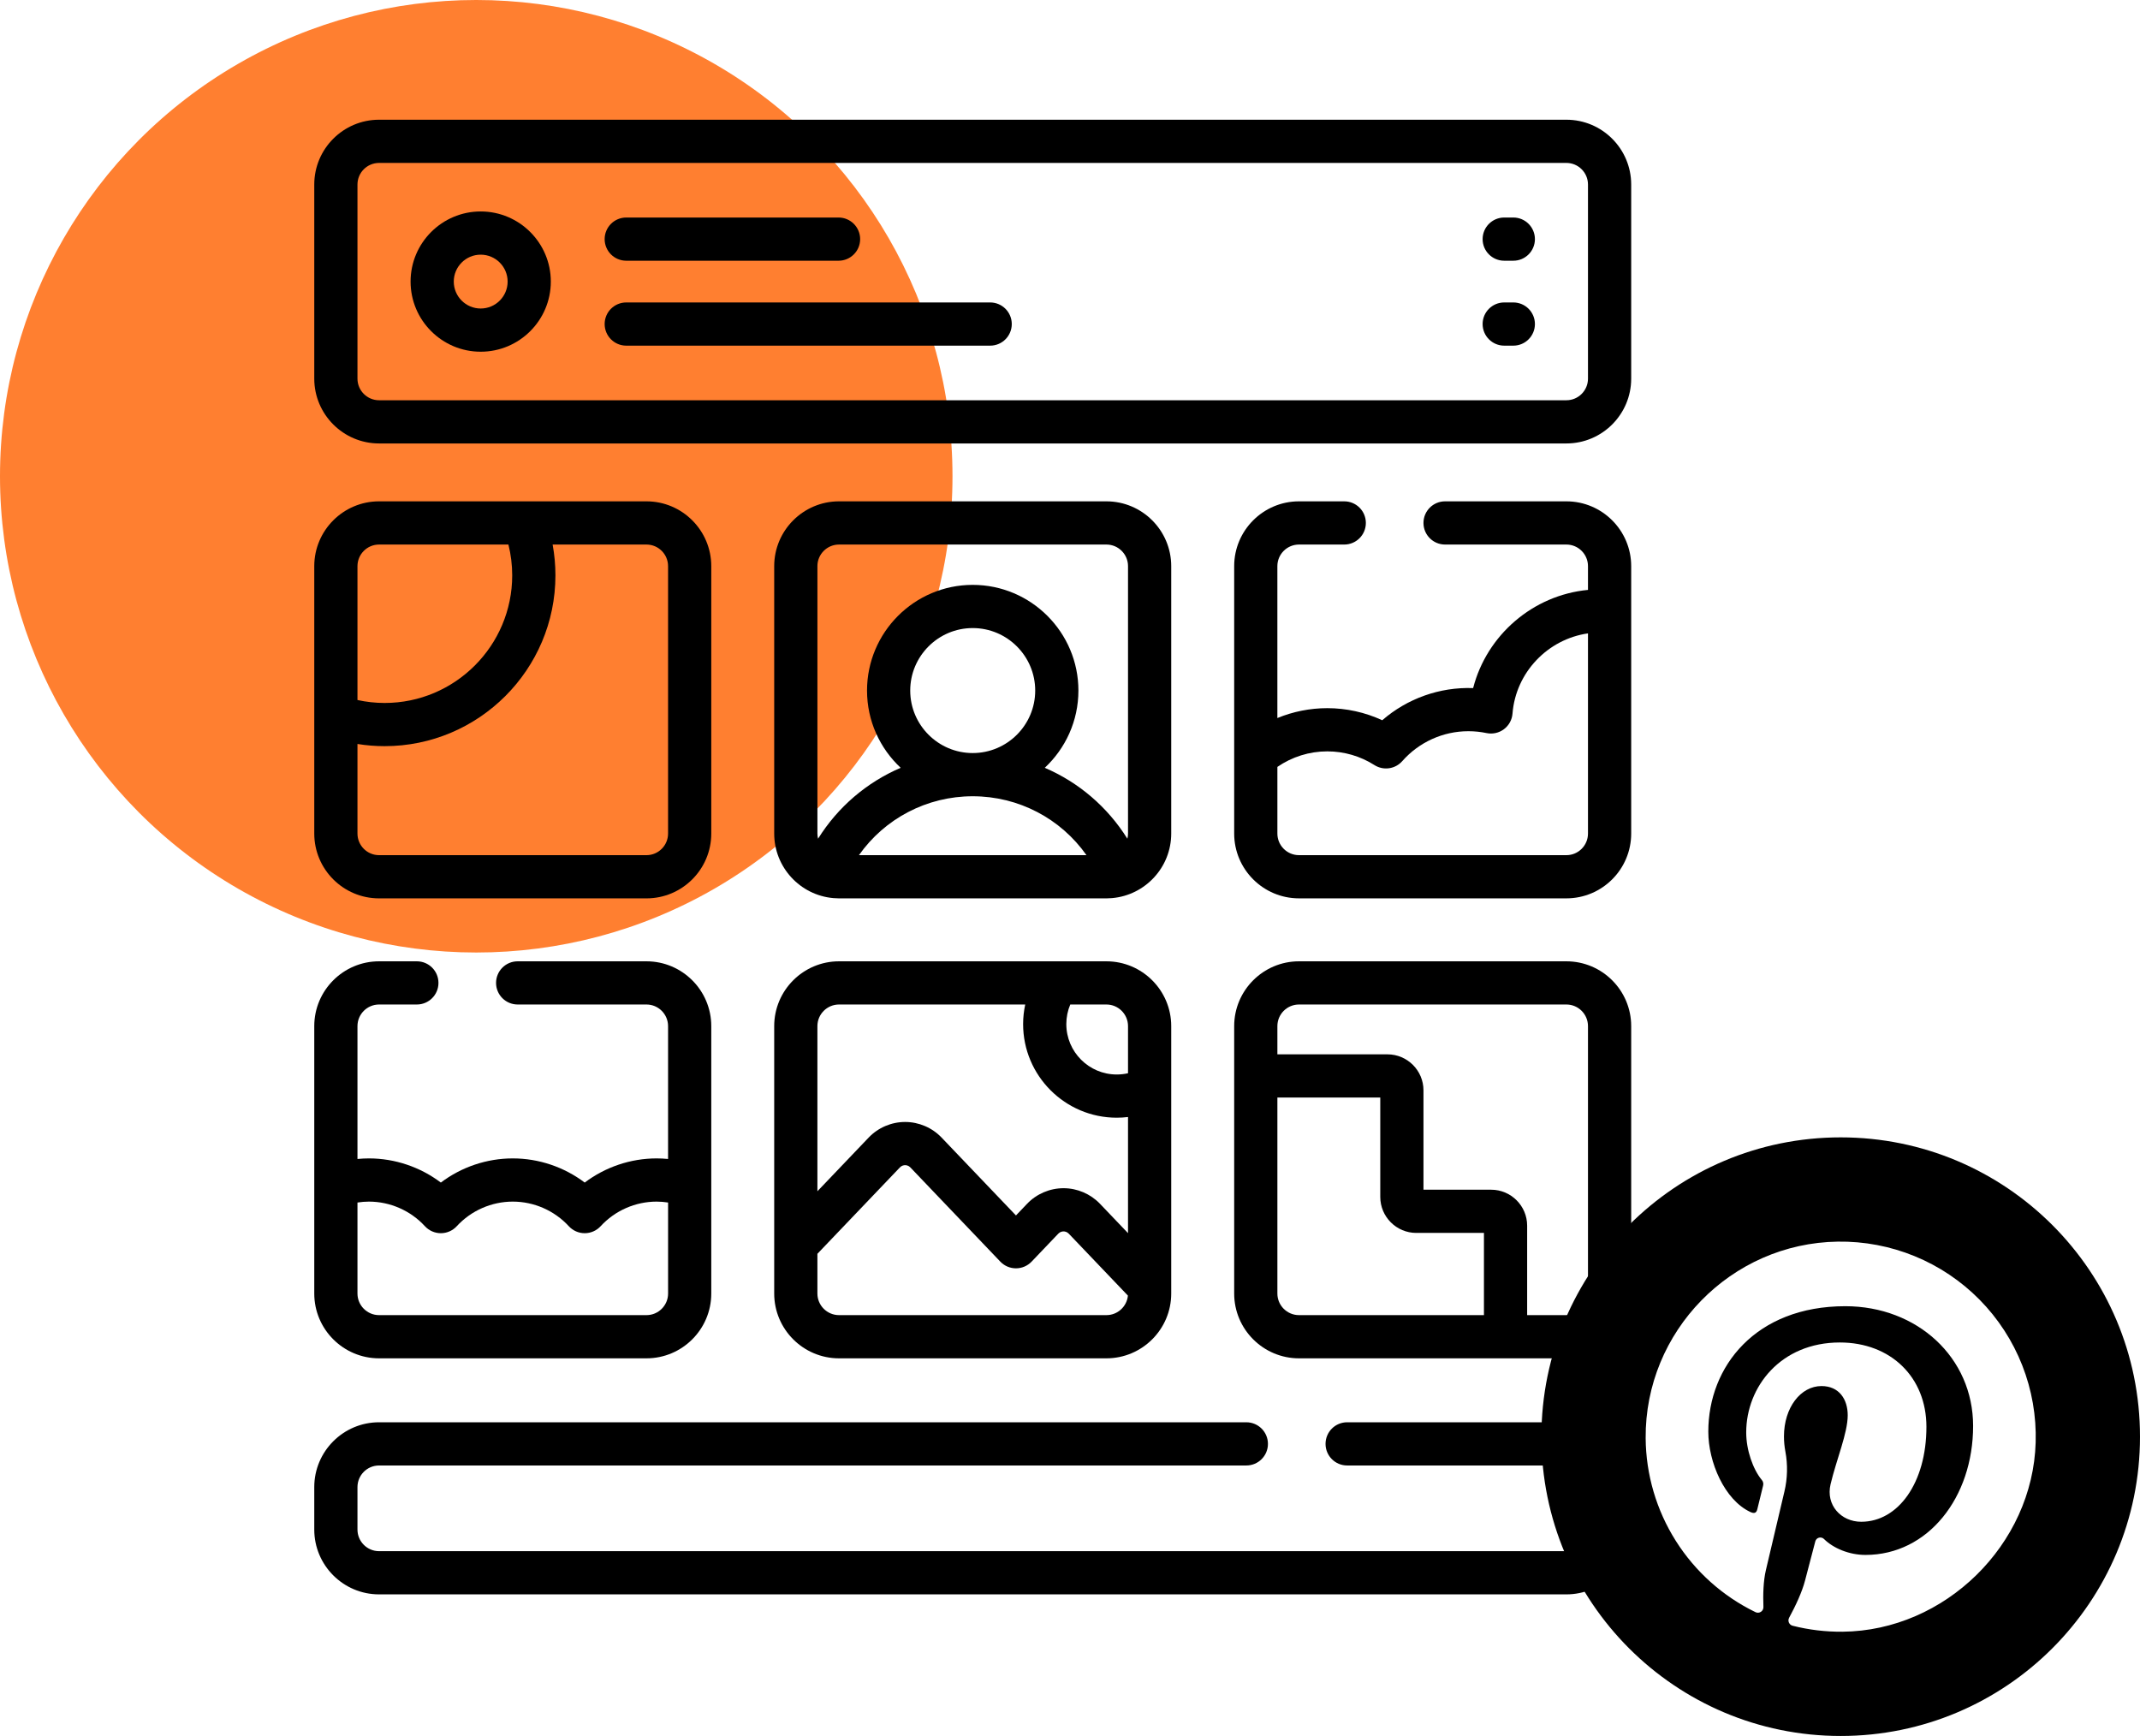
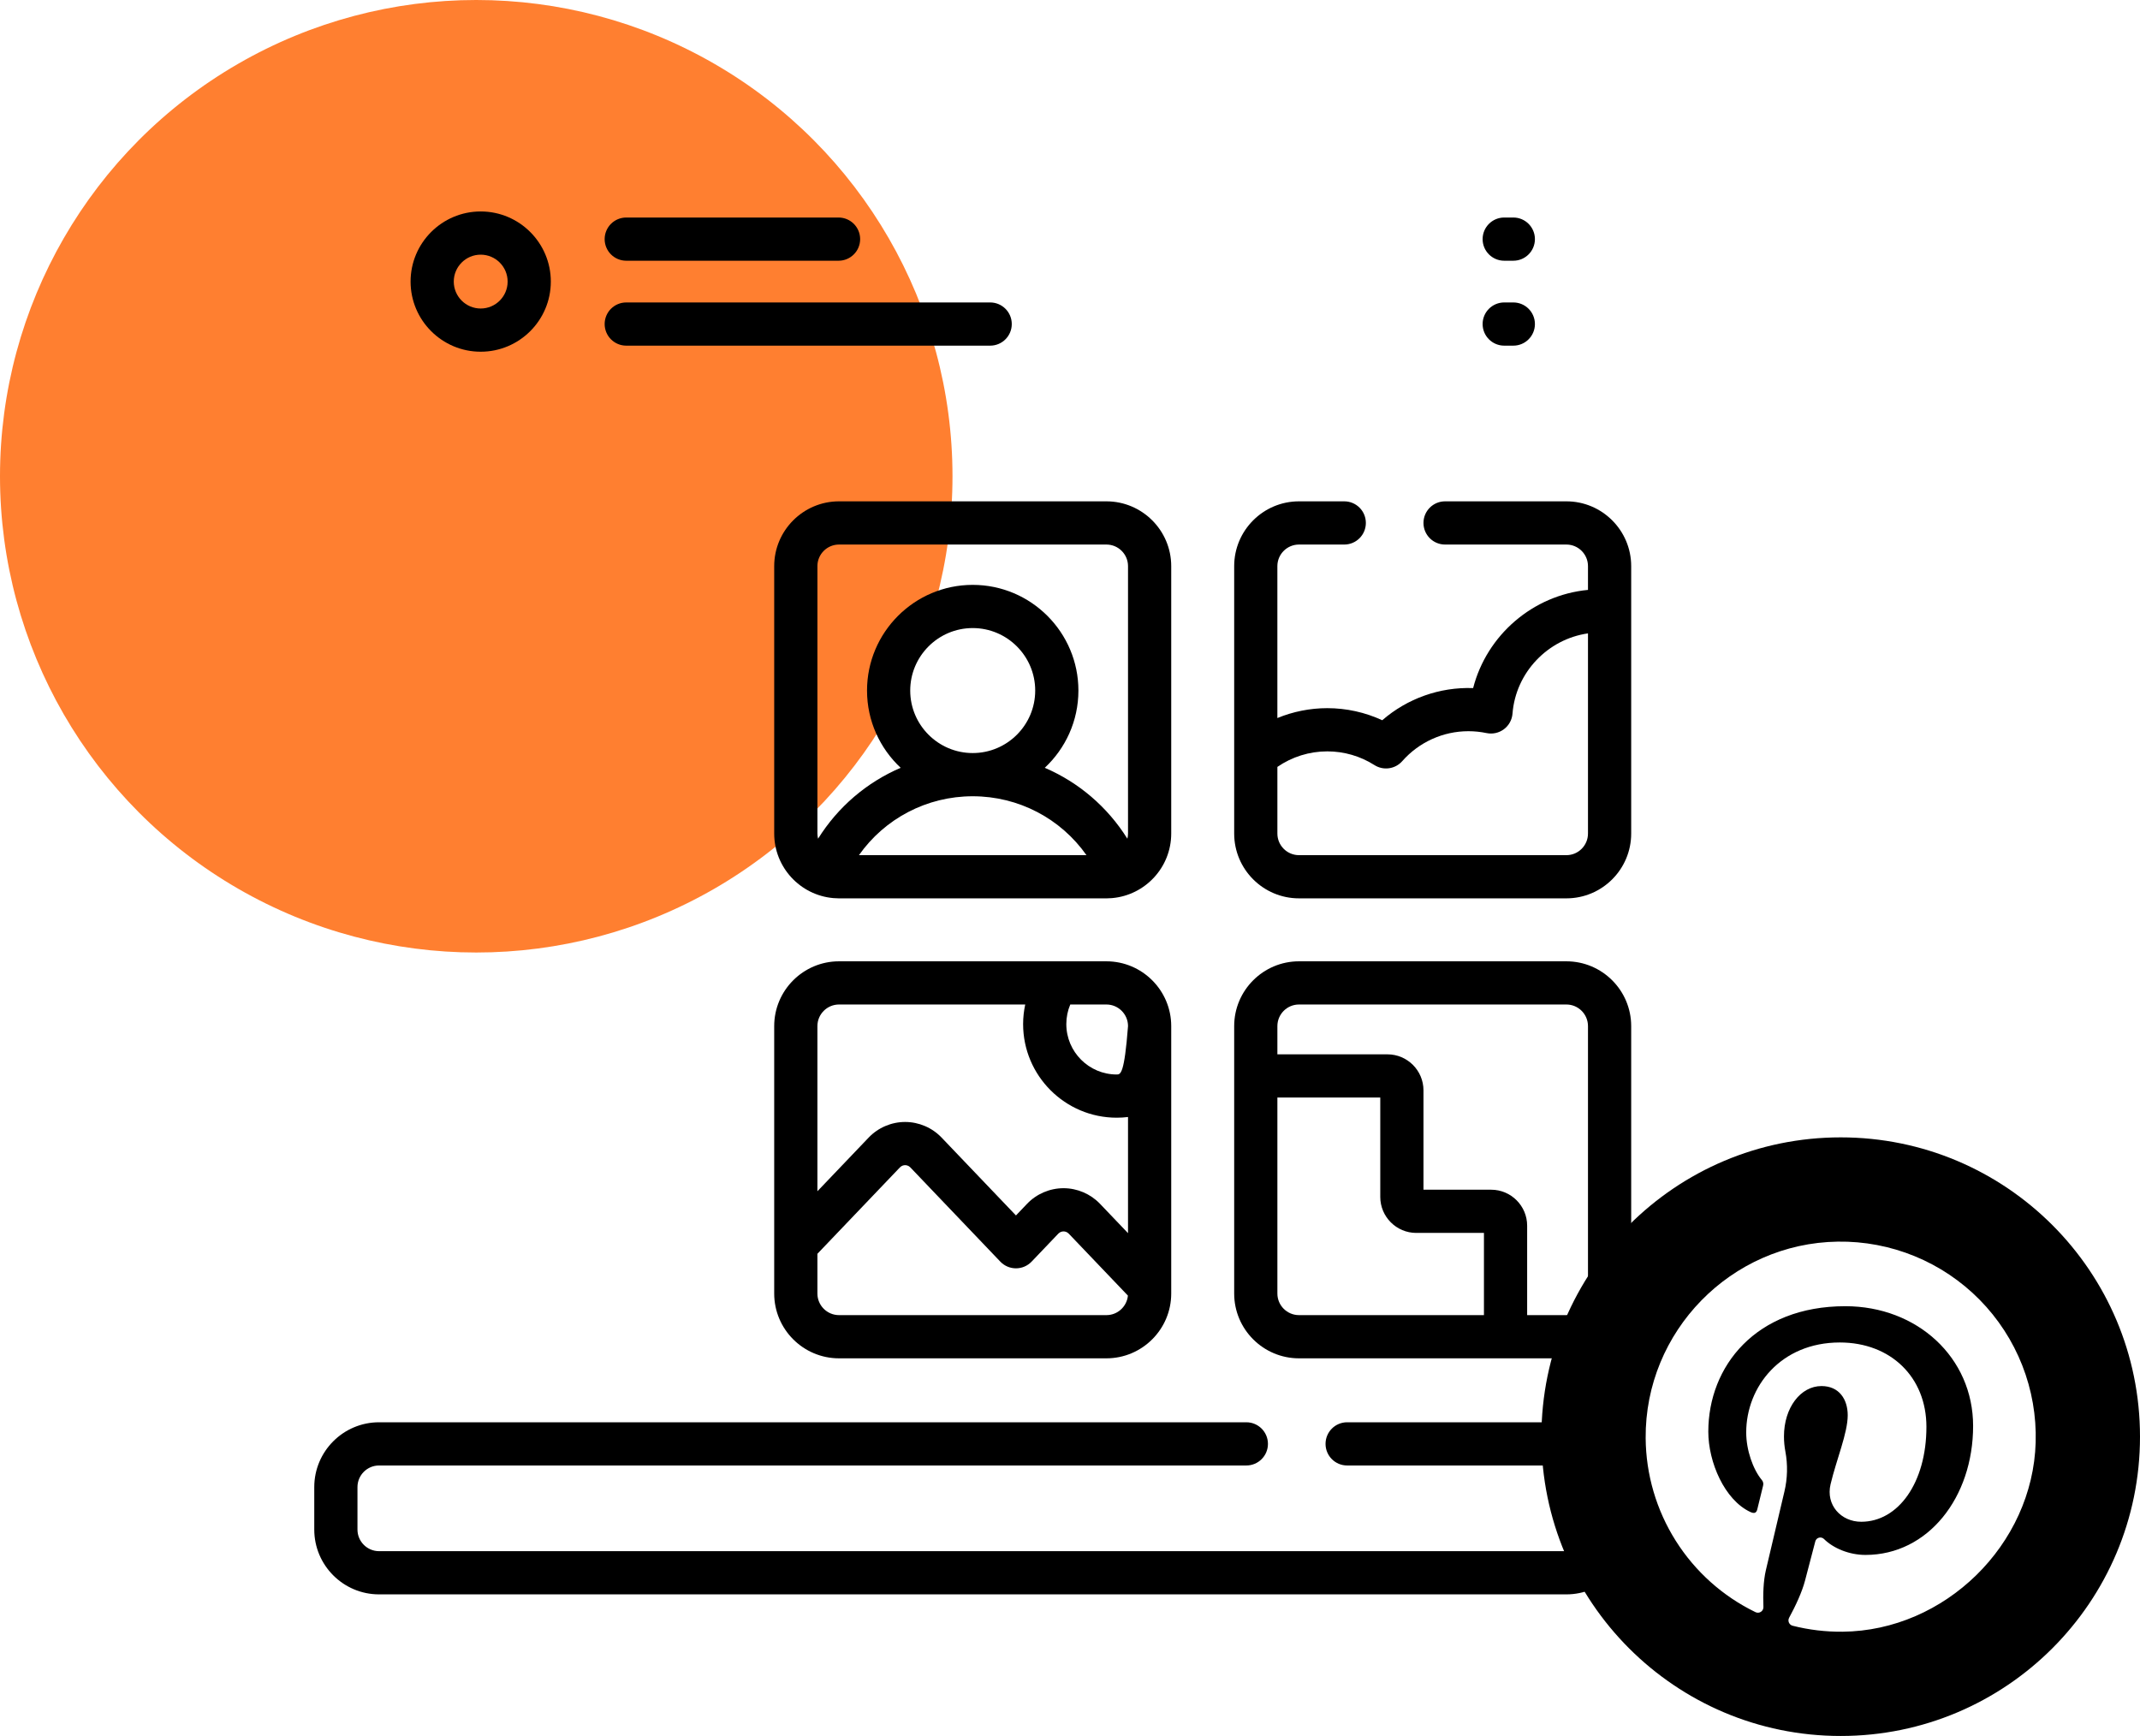
<svg xmlns="http://www.w3.org/2000/svg" width="143" height="116" viewBox="0 0 143 116" fill="none">
  <circle cx="31.824" cy="31.824" r="31.824" fill="#FF7F30" />
  <path d="M123 76C111.954 76 103 84.954 103 96C103 107.046 111.954 116 123 116C134.046 116 143 107.046 143 96C143 84.954 134.046 76 123 76ZM136.028 96.382C135.833 103.219 129.962 108.97 123.123 109.033C121.999 109.044 120.878 108.91 119.788 108.634C119.733 108.62 119.683 108.594 119.64 108.558C119.597 108.522 119.563 108.476 119.54 108.425C119.518 108.373 119.507 108.318 119.509 108.261C119.512 108.205 119.527 108.15 119.553 108.101C119.985 107.305 120.416 106.389 120.62 105.604C120.733 105.168 121.085 103.825 121.303 102.995C121.319 102.936 121.35 102.882 121.392 102.839C121.435 102.796 121.489 102.765 121.548 102.749C121.607 102.733 121.669 102.733 121.727 102.749C121.786 102.764 121.84 102.795 121.883 102.838C122.501 103.45 123.554 103.902 124.658 103.902C128.837 103.902 131.848 100.059 131.848 95.284C131.848 90.707 128.112 87.282 123.307 87.282C117.328 87.282 114.153 91.296 114.153 95.666C114.153 97.699 115.234 100.228 116.965 101.034C117.227 101.155 117.368 101.101 117.428 100.848C117.474 100.655 117.708 99.714 117.813 99.277C117.833 99.208 117.834 99.135 117.817 99.065C117.8 98.996 117.766 98.931 117.717 98.879C117.144 98.185 116.686 96.908 116.686 95.718C116.686 92.662 119 89.706 122.941 89.706C126.345 89.706 128.728 92.025 128.728 95.342C128.728 99.09 126.836 101.686 124.373 101.686C123.013 101.686 121.995 100.561 122.322 99.183C122.712 97.535 123.469 95.758 123.469 94.57C123.469 93.506 122.898 92.618 121.716 92.618C120.326 92.618 119.209 94.056 119.209 95.982C119.209 96.322 119.241 96.661 119.304 96.995C119.469 97.881 119.447 98.793 119.238 99.67C118.812 101.472 118.164 104.217 117.999 104.926C117.831 105.646 117.804 106.543 117.836 107.381C117.838 107.445 117.824 107.508 117.795 107.564C117.766 107.621 117.722 107.669 117.669 107.703C117.616 107.738 117.555 107.759 117.491 107.763C117.428 107.767 117.365 107.754 117.308 107.727C115.122 106.666 113.277 105.015 111.98 102.961C110.683 100.907 109.985 98.531 109.967 96.102C109.912 88.965 115.67 83.072 122.806 82.967C124.566 82.941 126.313 83.272 127.942 83.939C129.57 84.606 131.047 85.597 132.283 86.85C133.518 88.104 134.487 89.595 135.131 91.233C135.775 92.871 136.08 94.623 136.028 96.382Z" fill="black" />
  <path d="M101.124 14.535H100.516C99.719 14.535 99.072 15.182 99.072 15.979C99.072 16.776 99.719 17.422 100.516 17.422H101.124C101.921 17.422 102.567 16.776 102.567 15.979C102.567 15.182 101.921 14.535 101.124 14.535Z" fill="black" />
  <path d="M101.124 20.21H100.516C99.719 20.21 99.072 20.856 99.072 21.653C99.072 22.45 99.719 23.097 100.516 23.097H101.124C101.921 23.097 102.567 22.45 102.567 21.653C102.567 20.856 101.921 20.21 101.124 20.21Z" fill="black" />
  <path d="M41.848 17.422H56.033C56.831 17.422 57.477 16.776 57.477 15.979C57.477 15.182 56.831 14.535 56.033 14.535H41.848C41.051 14.535 40.404 15.182 40.404 15.979C40.404 16.776 41.051 17.422 41.848 17.422Z" fill="black" />
  <path d="M66.166 20.21H41.848C41.051 20.21 40.404 20.856 40.404 21.653C40.404 22.45 41.051 23.097 41.848 23.097H66.166C66.963 23.097 67.609 22.45 67.609 21.653C67.609 20.856 66.963 20.21 66.166 20.21Z" fill="black" />
  <path d="M32.121 14.13C29.538 14.13 27.436 16.232 27.436 18.816C27.436 21.4 29.538 23.502 32.121 23.502C34.705 23.502 36.807 21.4 36.807 18.816C36.807 16.232 34.705 14.13 32.121 14.13ZM32.121 20.615C31.13 20.615 30.322 19.808 30.322 18.816C30.322 17.824 31.129 17.017 32.121 17.017C33.114 17.017 33.921 17.824 33.921 18.816C33.921 19.808 33.114 20.615 32.121 20.615Z" fill="black" />
-   <path d="M104.67 8H25.33C22.942 8 21 9.942 21 12.33V25.302C21 27.689 22.942 29.632 25.33 29.632H104.67C107.058 29.632 109 27.689 109 25.302V12.33C109 9.942 107.058 8 104.67 8ZM106.113 25.302C106.113 26.098 105.466 26.745 104.67 26.745H25.33C24.534 26.745 23.887 26.098 23.887 25.302V12.33C23.887 11.534 24.534 10.887 25.33 10.887H104.67C105.466 10.887 106.113 11.534 106.113 12.33V25.302Z" fill="black" />
  <path d="M55.673 60.011C55.684 60.012 55.695 60.013 55.705 60.013C55.824 60.023 55.944 60.03 56.065 60.03H73.933C74.055 60.03 74.174 60.023 74.293 60.014C74.304 60.013 74.314 60.012 74.326 60.011C76.53 59.812 78.264 57.955 78.264 55.699V37.831C78.264 35.443 76.321 33.5 73.933 33.5H56.065C53.677 33.5 51.734 35.443 51.734 37.831V55.699C51.734 57.955 53.468 59.812 55.673 60.011ZM57.397 57.143C59.115 54.703 61.924 53.207 64.999 53.207C68.074 53.207 70.883 54.703 72.601 57.143H57.397ZM64.999 50.32C62.697 50.32 60.823 48.447 60.823 46.145C60.823 43.842 62.697 41.968 64.999 41.968C67.302 41.968 69.175 43.842 69.175 46.145C69.175 48.447 67.302 50.32 64.999 50.32ZM54.621 37.83C54.621 37.034 55.269 36.387 56.065 36.387H73.933C74.73 36.387 75.377 37.034 75.377 37.83V55.699C75.377 55.818 75.361 55.933 75.334 56.044C74.006 53.916 72.074 52.274 69.814 51.305C71.196 50.015 72.062 48.179 72.062 46.145C72.062 42.25 68.894 39.082 64.999 39.082C61.105 39.082 57.937 42.25 57.937 46.145C57.937 48.179 58.803 50.015 60.185 51.305C57.925 52.274 55.992 53.916 54.665 56.044C54.638 55.933 54.622 55.818 54.622 55.699V37.83H54.621Z" fill="black" />
-   <path d="M25.33 60.03H43.199C45.587 60.03 47.529 58.087 47.529 55.699V37.831C47.529 35.443 45.587 33.5 43.199 33.5H25.33C22.942 33.5 21 35.443 21 37.831V55.699C21 58.087 22.942 60.03 25.33 60.03ZM44.642 37.831V55.699C44.642 56.495 43.995 57.143 43.199 57.143H25.33C24.534 57.143 23.887 56.495 23.887 55.699V49.713C24.485 49.81 25.091 49.859 25.701 49.859C31.994 49.859 37.115 44.739 37.115 38.446C37.115 37.751 37.052 37.063 36.928 36.387H43.199C43.995 36.387 44.642 37.035 44.642 37.831ZM25.33 36.387H33.974C34.141 37.058 34.227 37.747 34.227 38.446C34.227 43.148 30.402 46.973 25.701 46.973C25.088 46.973 24.482 46.906 23.887 46.776V37.831C23.887 37.035 24.534 36.387 25.33 36.387Z" fill="black" />
-   <path d="M51.734 86.435C51.734 88.823 53.677 90.765 56.065 90.765H73.933C76.321 90.765 78.264 88.823 78.264 86.435V68.566C78.264 66.178 76.321 64.236 73.933 64.236H56.065C53.677 64.236 51.734 66.178 51.734 68.566V86.435ZM73.933 87.878H56.065C55.269 87.878 54.621 87.231 54.621 86.435V83.78L60.135 78.007C60.258 77.877 60.406 77.858 60.483 77.858C60.56 77.858 60.707 77.877 60.831 78.007L66.845 84.305C67.117 84.59 67.495 84.751 67.889 84.751C68.283 84.751 68.66 84.59 68.933 84.305L70.72 82.433C70.844 82.304 70.991 82.285 71.068 82.285C71.145 82.285 71.292 82.304 71.416 82.433L75.37 86.574C75.299 87.305 74.683 87.878 73.933 87.878ZM73.933 67.122C74.73 67.122 75.377 67.77 75.377 68.566V71.715C75.132 71.771 74.879 71.799 74.622 71.799C72.765 71.799 71.254 70.288 71.254 68.431C71.254 67.977 71.344 67.533 71.518 67.122H73.933V67.122ZM56.065 67.122H68.508C68.417 67.549 68.367 67.987 68.367 68.431C68.367 71.88 71.173 74.686 74.622 74.686C74.874 74.686 75.126 74.67 75.377 74.64V82.401L73.504 80.439C72.871 79.777 71.983 79.397 71.068 79.397C70.152 79.397 69.264 79.777 68.632 80.439L67.889 81.218L62.918 76.013C62.286 75.351 61.398 74.971 60.483 74.971C59.567 74.971 58.679 75.351 58.047 76.013L54.621 79.601V68.566C54.621 67.77 55.269 67.122 56.065 67.122Z" fill="black" />
+   <path d="M51.734 86.435C51.734 88.823 53.677 90.765 56.065 90.765H73.933C76.321 90.765 78.264 88.823 78.264 86.435V68.566C78.264 66.178 76.321 64.236 73.933 64.236H56.065C53.677 64.236 51.734 66.178 51.734 68.566V86.435ZM73.933 87.878H56.065C55.269 87.878 54.621 87.231 54.621 86.435V83.78L60.135 78.007C60.258 77.877 60.406 77.858 60.483 77.858C60.56 77.858 60.707 77.877 60.831 78.007L66.845 84.305C67.117 84.59 67.495 84.751 67.889 84.751C68.283 84.751 68.66 84.59 68.933 84.305L70.72 82.433C70.844 82.304 70.991 82.285 71.068 82.285C71.145 82.285 71.292 82.304 71.416 82.433L75.37 86.574C75.299 87.305 74.683 87.878 73.933 87.878ZM73.933 67.122C74.73 67.122 75.377 67.77 75.377 68.566C75.132 71.771 74.879 71.799 74.622 71.799C72.765 71.799 71.254 70.288 71.254 68.431C71.254 67.977 71.344 67.533 71.518 67.122H73.933V67.122ZM56.065 67.122H68.508C68.417 67.549 68.367 67.987 68.367 68.431C68.367 71.88 71.173 74.686 74.622 74.686C74.874 74.686 75.126 74.67 75.377 74.64V82.401L73.504 80.439C72.871 79.777 71.983 79.397 71.068 79.397C70.152 79.397 69.264 79.777 68.632 80.439L67.889 81.218L62.918 76.013C62.286 75.351 61.398 74.971 60.483 74.971C59.567 74.971 58.679 75.351 58.047 76.013L54.621 79.601V68.566C54.621 67.77 55.269 67.122 56.065 67.122Z" fill="black" />
  <path d="M104.67 64.236H86.801C84.413 64.236 82.471 66.178 82.471 68.566V86.435C82.471 88.823 84.413 90.765 86.801 90.765H104.67C107.058 90.765 109 88.823 109 86.435V68.566C109 66.178 107.058 64.236 104.67 64.236ZM85.358 86.435V73.339H92.233V79.979C92.233 81.305 93.312 82.385 94.638 82.385H99.161V87.878H86.801C86.005 87.878 85.358 87.231 85.358 86.435ZM106.113 86.435C106.113 87.231 105.466 87.878 104.67 87.878H102.048V81.903C102.048 80.577 100.969 79.498 99.642 79.498H95.12V72.858C95.12 71.531 94.04 70.452 92.714 70.452H85.358V68.566C85.358 67.77 86.005 67.122 86.801 67.122H104.67C105.466 67.122 106.113 67.77 106.113 68.566V86.435Z" fill="black" />
  <path d="M104.67 33.5H96.563C95.766 33.5 95.12 34.146 95.12 34.944C95.12 35.741 95.766 36.387 96.563 36.387H104.67C105.466 36.387 106.113 37.034 106.113 37.83V39.418C102.431 39.768 99.348 42.439 98.438 45.979C96.207 45.898 94.032 46.678 92.365 48.127C91.218 47.597 89.967 47.32 88.691 47.32C87.539 47.32 86.407 47.549 85.357 47.98V37.83C85.357 37.034 86.005 36.387 86.801 36.387H89.827C90.624 36.387 91.27 35.74 91.27 34.943C91.27 34.146 90.624 33.5 89.827 33.5H86.801C84.413 33.5 82.471 35.442 82.471 37.83V55.699C82.471 58.087 84.413 60.029 86.801 60.029H104.67C107.058 60.029 109 58.087 109 55.699V37.83C109 35.443 107.058 33.5 104.67 33.5ZM104.67 57.143H86.801C86.005 57.143 85.358 56.495 85.358 55.699V51.245C86.335 50.573 87.496 50.207 88.691 50.207C89.811 50.207 90.901 50.524 91.844 51.124C92.444 51.505 93.232 51.393 93.702 50.86C94.821 49.589 96.432 48.86 98.121 48.86C98.528 48.86 98.936 48.902 99.335 48.985C99.741 49.07 100.164 48.976 100.496 48.727C100.828 48.479 101.037 48.099 101.069 47.685C101.286 44.924 103.433 42.706 106.113 42.323V55.699C106.113 56.495 105.466 57.143 104.67 57.143Z" fill="black" />
-   <path d="M25.33 90.765H43.199C45.587 90.765 47.529 88.823 47.529 86.435V68.566C47.529 66.178 45.587 64.236 43.199 64.236H34.592C33.795 64.236 33.148 64.882 33.148 65.679C33.148 66.476 33.795 67.122 34.592 67.122H43.199C43.995 67.122 44.642 67.77 44.642 68.566V77.444C44.389 77.419 44.135 77.406 43.879 77.406C42.137 77.406 40.447 77.983 39.072 79.02C37.697 77.983 36.007 77.406 34.265 77.406C32.523 77.406 30.833 77.983 29.458 79.02C28.083 77.983 26.393 77.406 24.651 77.406C24.395 77.406 24.14 77.42 23.887 77.444V68.566C23.887 67.77 24.534 67.122 25.33 67.122H27.856C28.653 67.122 29.299 66.476 29.299 65.679C29.299 64.882 28.653 64.236 27.856 64.236H25.33C22.942 64.236 21 66.178 21 68.566V86.435C21 88.823 22.942 90.765 25.33 90.765ZM24.651 80.293C26.069 80.293 27.434 80.892 28.395 81.938C28.669 82.235 29.054 82.404 29.458 82.404C29.862 82.404 30.247 82.235 30.52 81.938C31.482 80.892 32.847 80.293 34.265 80.293C35.683 80.293 37.048 80.892 38.01 81.938C38.283 82.235 38.668 82.404 39.072 82.404C39.476 82.404 39.861 82.235 40.134 81.938C41.096 80.892 42.461 80.293 43.879 80.293C44.137 80.293 44.391 80.316 44.643 80.354V86.435C44.643 87.231 43.996 87.878 43.2 87.878H25.33C24.534 87.878 23.887 87.231 23.887 86.435V80.354C24.139 80.316 24.393 80.293 24.651 80.293Z" fill="black" />
  <path d="M104.67 95.038H90.019C89.222 95.038 88.576 95.685 88.576 96.482C88.576 97.279 89.222 97.925 90.019 97.925H104.67C105.466 97.925 106.113 98.573 106.113 99.369V102.208C106.113 103.004 105.466 103.651 104.67 103.651H25.33C24.534 103.651 23.887 103.004 23.887 102.208V99.369C23.887 98.573 24.534 97.925 25.33 97.925H83.283C84.081 97.925 84.727 97.279 84.727 96.482C84.727 95.685 84.081 95.038 83.283 95.038H25.33C22.942 95.038 21 96.981 21 99.369V102.208C21 104.595 22.942 106.538 25.33 106.538H104.67C107.058 106.538 109 104.595 109 102.208V99.369C109 96.981 107.058 95.038 104.67 95.038Z" fill="black" />
</svg>